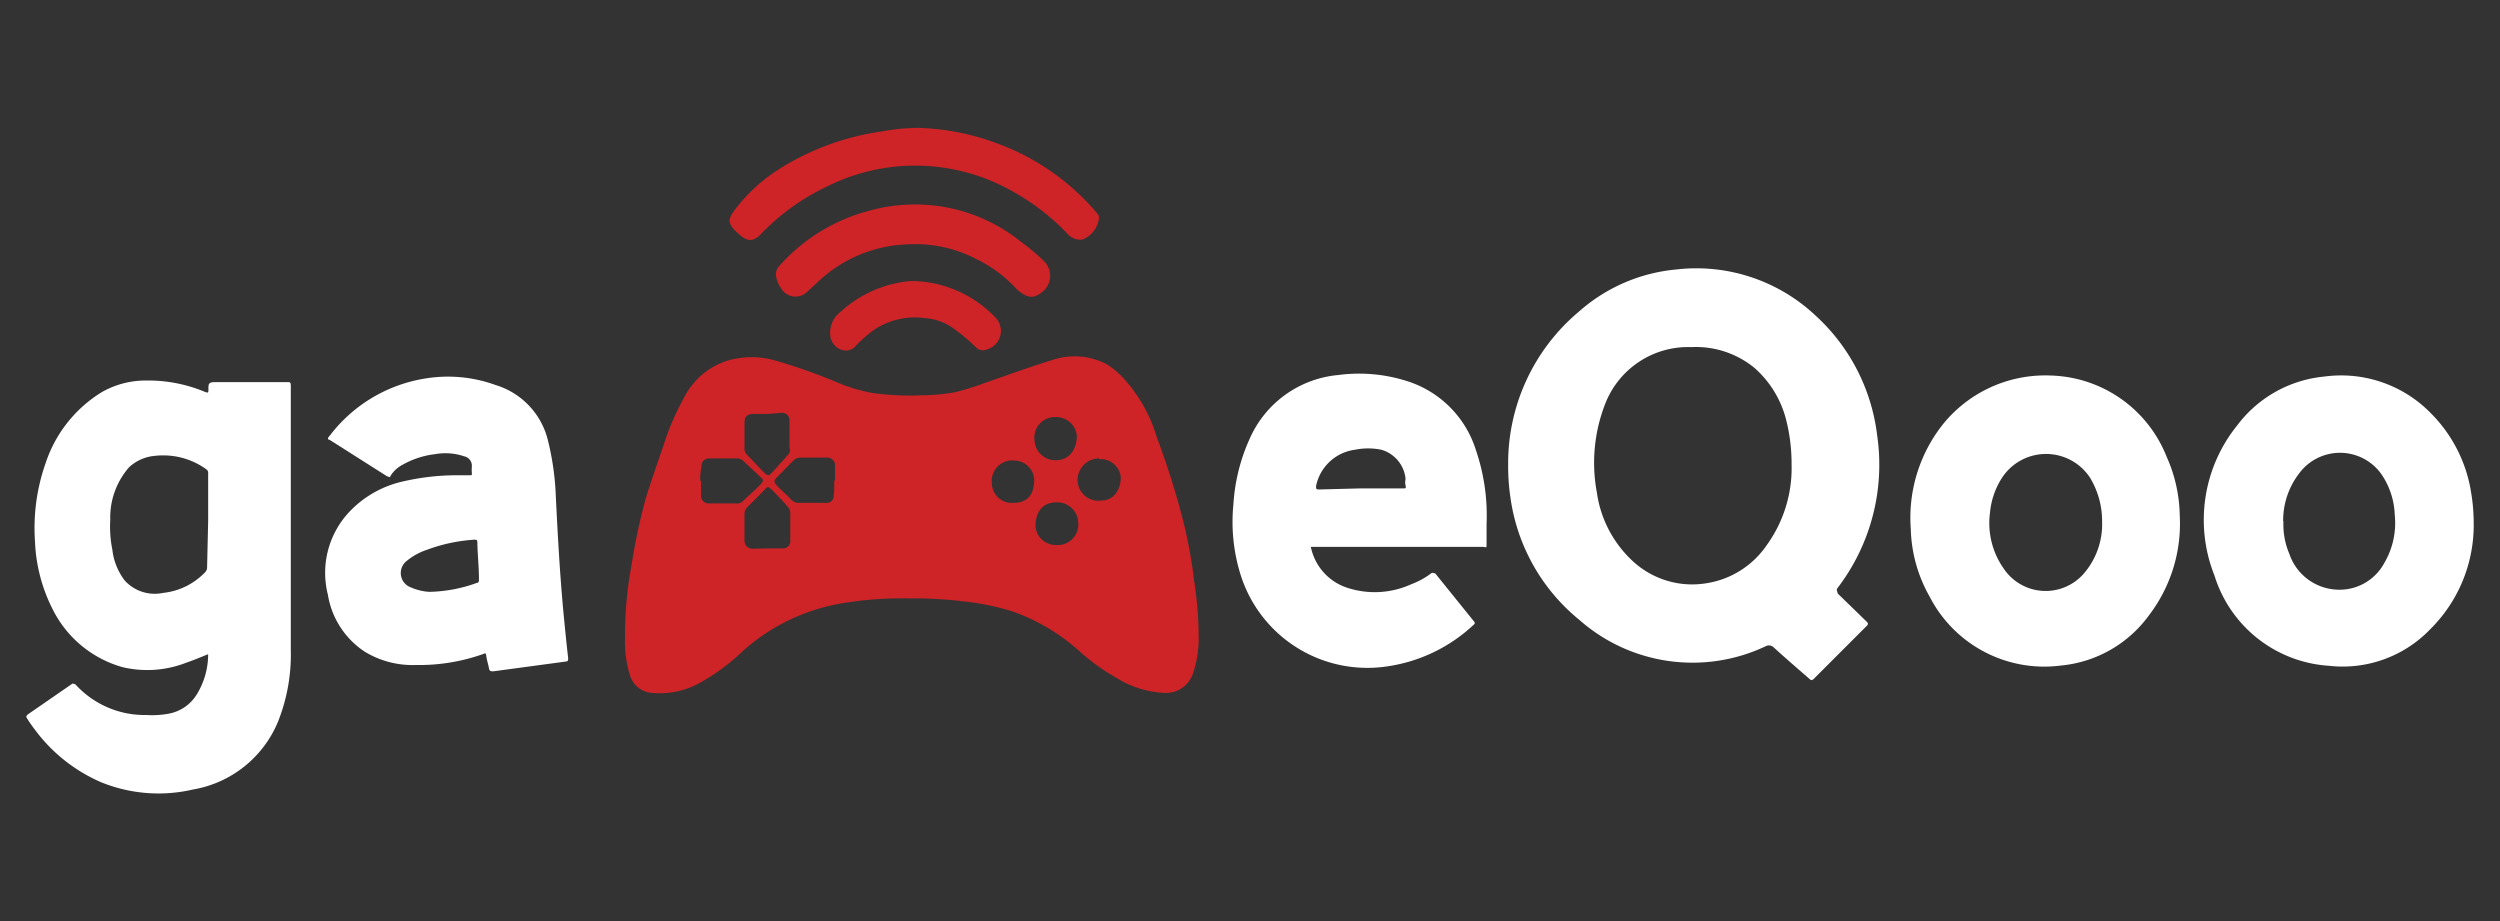
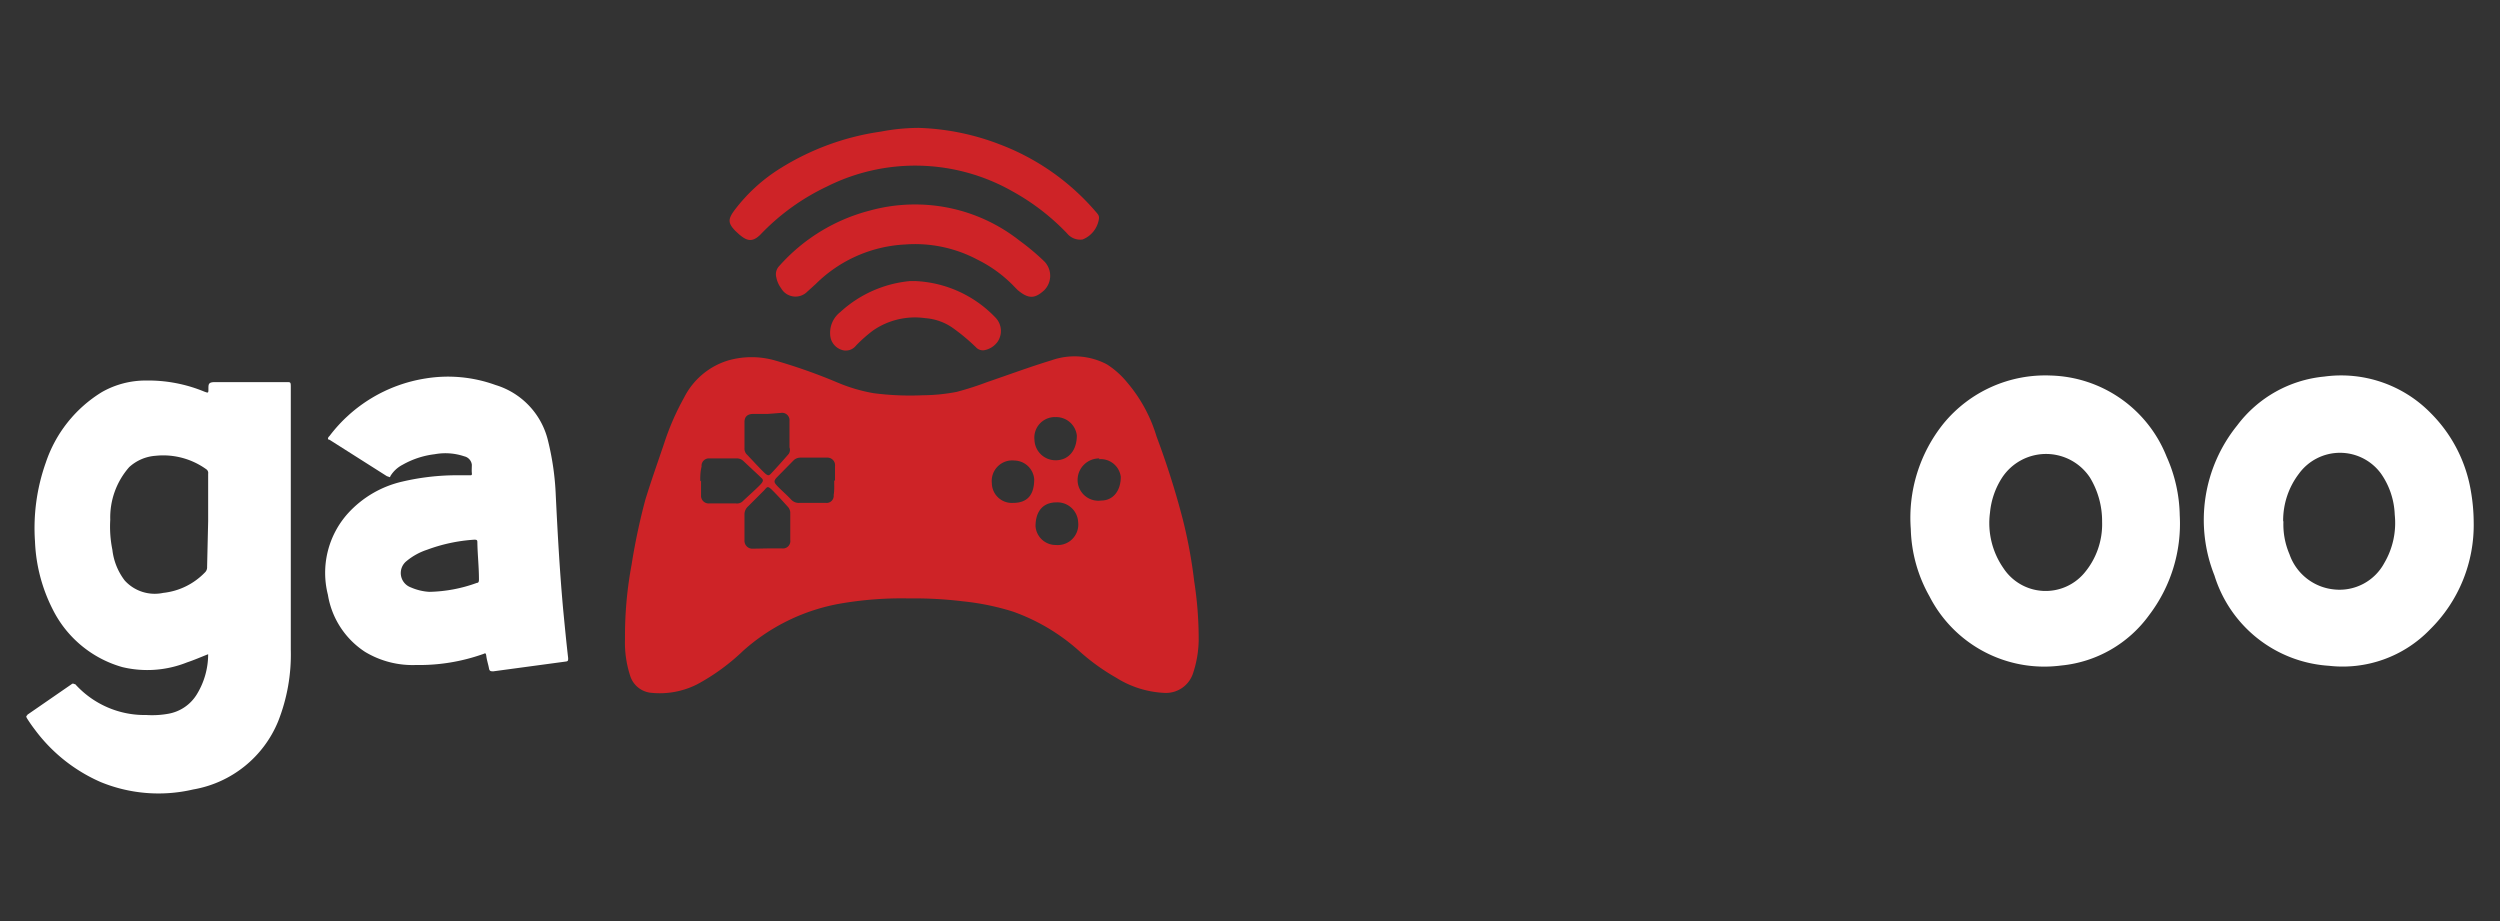
<svg xmlns="http://www.w3.org/2000/svg" id="Layer_1" data-name="Layer 1" viewBox="0 0 95 35">
  <rect x="0" y="0" width="95" height="35" fill="#333333" stroke="none" />
  <defs>
    <style>.cls-1{fill:#ce2327;}.cls-2{fill:#fff;}</style>
  </defs>
  <path class="cls-1" d="M34.54,22.74a13.65,13.65,0,0,0-2.63.2,7.49,7.49,0,0,0-3.67,1.79A8,8,0,0,1,26.5,26a3.14,3.14,0,0,1-1.81.32.93.93,0,0,1-.75-.66,4.1,4.1,0,0,1-.19-1.39A14.74,14.74,0,0,1,24,21.46,24,24,0,0,1,24.52,19c.22-.72.47-1.42.71-2.13A9.81,9.81,0,0,1,26,15.1a2.78,2.78,0,0,1,1.66-1.4,3.24,3.24,0,0,1,1.8,0,21.11,21.11,0,0,1,2.35.83,6.24,6.24,0,0,0,1.38.41,10.65,10.65,0,0,0,1.87.08,7,7,0,0,0,1.3-.13,11.83,11.83,0,0,0,1.15-.37c.82-.28,1.63-.58,2.45-.83a2.63,2.63,0,0,1,2.11.16,3.28,3.28,0,0,1,.76.68,5.68,5.68,0,0,1,1.12,2.06,31.13,31.13,0,0,1,1,3.16,18.52,18.52,0,0,1,.43,2.34,14.21,14.21,0,0,1,.17,2.25,4.17,4.17,0,0,1-.22,1.26,1.08,1.08,0,0,1-1.08.73,3.76,3.76,0,0,1-1.84-.58A8,8,0,0,1,41,24.73a7.53,7.53,0,0,0-2.51-1.49,9.57,9.57,0,0,0-1.9-.39A15.26,15.26,0,0,0,34.54,22.74Zm-5.38-1.9h.56a.28.28,0,0,0,.31-.32v-1a.35.35,0,0,0-.09-.26c-.19-.21-.38-.42-.58-.62s-.2-.14-.33,0l-.6.6a.41.41,0,0,0-.14.3v1a.3.3,0,0,0,.32.31Zm0-5.11h-.54c-.22,0-.33.11-.33.31v1a.31.31,0,0,0,.1.24c.2.21.4.43.61.64s.22.16.37,0,.4-.44.6-.67A.27.27,0,0,0,30,17V16a.28.28,0,0,0-.32-.31Zm2.57,2.53h0v-.54a.29.29,0,0,0-.31-.33h-1a.37.37,0,0,0-.27.11l-.62.63c-.13.14-.13.19,0,.33s.36.34.53.52a.39.39,0,0,0,.32.13h1a.27.27,0,0,0,.3-.3C31.71,18.63,31.7,18.45,31.7,18.26Zm-5.09,0h0v.27c0,.1,0,.2,0,.29a.29.29,0,0,0,.32.31c.32,0,.64,0,1,0a.32.32,0,0,0,.25-.07c.21-.2.44-.4.65-.61s.13-.23,0-.36l-.61-.57a.36.36,0,0,0-.28-.1h-1a.28.28,0,0,0-.31.31C26.61,17.93,26.61,18.11,26.61,18.29Zm15.14-.84a.82.82,0,0,0-.83.77.79.79,0,0,0,.9.83c.44,0,.74-.36.74-.9A.77.77,0,0,0,41.75,17.45ZM38.5,19.11c.53,0,.8-.29.8-.9a.77.77,0,0,0-.75-.71.78.78,0,0,0-.86.86A.76.76,0,0,0,38.5,19.11Zm1.63,1.6a.78.78,0,0,0,.84-.87.79.79,0,0,0-.82-.75c-.51,0-.8.33-.8.91A.77.77,0,0,0,40.13,20.71Zm0-4.86a.78.78,0,0,0-.82.87.8.8,0,0,0,.81.77c.48,0,.8-.37.8-.94A.79.79,0,0,0,40.1,15.85Z" />
-   <path class="cls-2" d="M57.31,17.66A7.52,7.52,0,0,1,60,11.84a6.46,6.46,0,0,1,3.7-1.6A6.61,6.61,0,0,1,69,12a7.34,7.34,0,0,1,2.33,4.53,7.71,7.71,0,0,1-1.5,5.81c-.07.09,0,.13,0,.21l1.1,1.07c.07.07.07.1,0,.17l-2,2c-.07.07-.11.07-.18,0-.45-.39-.9-.78-1.34-1.18a.26.26,0,0,0-.32-.05,6.5,6.5,0,0,1-7.07-1,7.29,7.29,0,0,1-2.63-4.7A8.11,8.11,0,0,1,57.31,17.66Zm10.77,0a6.78,6.78,0,0,0-.2-1.68,3.9,3.9,0,0,0-1.21-2,3.51,3.51,0,0,0-2.39-.79A3.38,3.38,0,0,0,61,15.34a6.15,6.15,0,0,0-.32,3.37A4.38,4.38,0,0,0,62,21.28a3.32,3.32,0,0,0,2.8.89,3.41,3.41,0,0,0,2.34-1.46A5,5,0,0,0,68.08,17.64Z" />
  <path class="cls-2" d="M7.91,24.86c-.28.11-.53.22-.8.31a4.07,4.07,0,0,1-2.46.18A4.25,4.25,0,0,1,2,23.15a6.21,6.21,0,0,1-.67-2.57,7.43,7.43,0,0,1,.41-3A5,5,0,0,1,3.87,14.9a3.36,3.36,0,0,1,1.67-.44,5.59,5.59,0,0,1,2.22.42c.16.06.16.06.16-.11s0-.25.25-.25H10.9c.13,0,.15,0,.15.16v10a6.9,6.9,0,0,1-.48,2.73A4.27,4.27,0,0,1,7.34,30a5.79,5.79,0,0,1-3.51-.28,6.2,6.2,0,0,1-2.51-2c-.1-.13-.19-.26-.28-.4s0-.11,0-.16L2.72,26c.06-.05.09,0,.14,0a3.55,3.55,0,0,0,2.7,1.17,3.44,3.44,0,0,0,.85-.05,1.59,1.59,0,0,0,1.06-.72A2.92,2.92,0,0,0,7.91,24.86Zm0-5.06V18a.17.17,0,0,0-.06-.16,2.8,2.8,0,0,0-1.94-.52,1.66,1.66,0,0,0-1,.43,2.9,2.9,0,0,0-.72,2,4.38,4.38,0,0,0,.08,1.14,2.36,2.36,0,0,0,.47,1.17,1.54,1.54,0,0,0,1.46.47,2.58,2.58,0,0,0,1.58-.77.27.27,0,0,0,.09-.22Z" />
  <path class="cls-2" d="M17.37,18.06h.49c.06,0,.08,0,.07-.09s0-.21,0-.31a.37.37,0,0,0-.29-.32,2.24,2.24,0,0,0-1.12-.08,3.25,3.25,0,0,0-1.22.4,1.17,1.17,0,0,0-.47.44c0,.07-.07,0-.12,0l-2.19-1.39c-.08,0-.07-.08,0-.14a5.68,5.68,0,0,1,3.66-2.19,5.3,5.3,0,0,1,2.65.25,2.92,2.92,0,0,1,2,2.14,10.32,10.32,0,0,1,.29,2.07c.07,1.44.15,2.88.28,4.32.06.62.12,1.24.19,1.85,0,.09,0,.12-.1.13l-2.74.37c-.1,0-.15,0-.17-.12s-.08-.3-.1-.46-.06-.09-.14-.07a7.26,7.26,0,0,1-2.53.41,3.5,3.5,0,0,1-1.94-.5,3.2,3.2,0,0,1-1.41-2.17,3.38,3.38,0,0,1,.76-3.09,4,4,0,0,1,2.07-1.21A9.1,9.1,0,0,1,17.37,18.06Zm-1.06,4.43a5.55,5.55,0,0,0,1.81-.34c.08,0,.08-.08.08-.14,0-.46-.05-.91-.06-1.37,0-.11,0-.14-.15-.13a6.3,6.3,0,0,0-1.76.38,2.39,2.39,0,0,0-.78.43.58.58,0,0,0,.16,1A2.05,2.05,0,0,0,16.31,22.49Z" />
-   <path class="cls-2" d="M49.81,20.77a2.06,2.06,0,0,0,1.37,1.56,3.35,3.35,0,0,0,2.45-.13,3,3,0,0,0,.75-.41c.07-.05.11,0,.16,0L56,23.6c.05.06.06.09,0,.14a6.06,6.06,0,0,1-3.27,1.58,5.05,5.05,0,0,1-5.6-3.52,6.73,6.73,0,0,1-.26-2.64,7.06,7.06,0,0,1,.61-2.47,4.08,4.08,0,0,1,3.38-2.44,6,6,0,0,1,2.57.22,4,4,0,0,1,2.65,2.62,7.69,7.69,0,0,1,.41,2.82c0,.24,0,.48,0,.72s0,.15-.16.15H49.81Zm1.86-2.21h1.65c.09,0,.12,0,.09-.12s0-.18,0-.26a1.28,1.28,0,0,0-.92-1.09,2.51,2.51,0,0,0-1,0,1.74,1.74,0,0,0-1.48,1.38c0,.1,0,.13.11.13Z" />
  <path class="cls-2" d="M77.93,14.27a4.88,4.88,0,0,1,4.4,3.08,5.67,5.67,0,0,1,.5,2.23,5.73,5.73,0,0,1-1.16,3.79,4.68,4.68,0,0,1-3.35,1.92,4.9,4.9,0,0,1-5-2.63,5.47,5.47,0,0,1-.71-2.56,5.71,5.71,0,0,1,1.24-4A5,5,0,0,1,77.93,14.27Zm1.95,5.56a3.19,3.19,0,0,0-.46-1.68,2,2,0,0,0-3.34,0,2.94,2.94,0,0,0-.46,1.33,3,3,0,0,0,.51,2.11,1.92,1.92,0,0,0,3.06.2A2.87,2.87,0,0,0,79.88,19.83Z" />
  <path class="cls-2" d="M94,19.82a5.57,5.57,0,0,1-1.66,4.1A4.61,4.61,0,0,1,88.5,25.3a4.88,4.88,0,0,1-4.35-3.43,5.71,5.71,0,0,1,.86-5.7,4.69,4.69,0,0,1,3.31-1.86,4.76,4.76,0,0,1,4.05,1.39,5.45,5.45,0,0,1,1.53,3A7,7,0,0,1,94,19.82Zm-7.23,0A2.87,2.87,0,0,0,87,21.06a2,2,0,0,0,1.71,1.34,1.93,1.93,0,0,0,1.89-1A3,3,0,0,0,91,19.56,2.9,2.9,0,0,0,90.48,18,1.93,1.93,0,0,0,87.36,18,2.93,2.93,0,0,0,86.76,19.8Z" />
  <path class="cls-1" d="M41.76,8.31a1,1,0,0,1-.62.79.64.64,0,0,1-.59-.23,8.6,8.6,0,0,0-2.06-1.59,7.48,7.48,0,0,0-7.07-.19A8.52,8.52,0,0,0,28.91,8.9c-.33.34-.55.24-.83,0l-.14-.13c-.27-.28-.28-.43-.06-.74a6.43,6.43,0,0,1,1.8-1.65A9.81,9.81,0,0,1,33.48,5a7.7,7.7,0,0,1,1.43-.14A9.31,9.31,0,0,1,38,5.49a9,9,0,0,1,3.66,2.58C41.75,8.17,41.77,8.22,41.76,8.31Z" />
  <path class="cls-1" d="M34.75,7.77a6.4,6.4,0,0,1,4,1.38,8.73,8.73,0,0,1,.93.78.78.78,0,0,1,0,1.1c-.36.33-.6.33-1,0l-.1-.1a5,5,0,0,0-1.43-1.06,5.05,5.05,0,0,0-2.75-.58A5.19,5.19,0,0,0,31,10.79l-.32.29a.63.63,0,0,1-1-.13,1,1,0,0,1-.18-.41.45.45,0,0,1,.11-.43A6.91,6.91,0,0,1,33.06,8,6.44,6.44,0,0,1,34.75,7.77Z" />
  <path class="cls-1" d="M34.76,10.68a4.48,4.48,0,0,1,3.07,1.39.73.73,0,0,1,.09.9.8.8,0,0,1-.53.34.36.36,0,0,1-.31-.12,7.43,7.43,0,0,0-.92-.76,2.09,2.09,0,0,0-1-.34,2.8,2.8,0,0,0-2,.48,5.6,5.6,0,0,0-.63.56.49.49,0,0,1-.56.16.63.63,0,0,1-.42-.53,1,1,0,0,1,.38-.9,4.53,4.53,0,0,1,2.66-1.18Z" />
</svg>